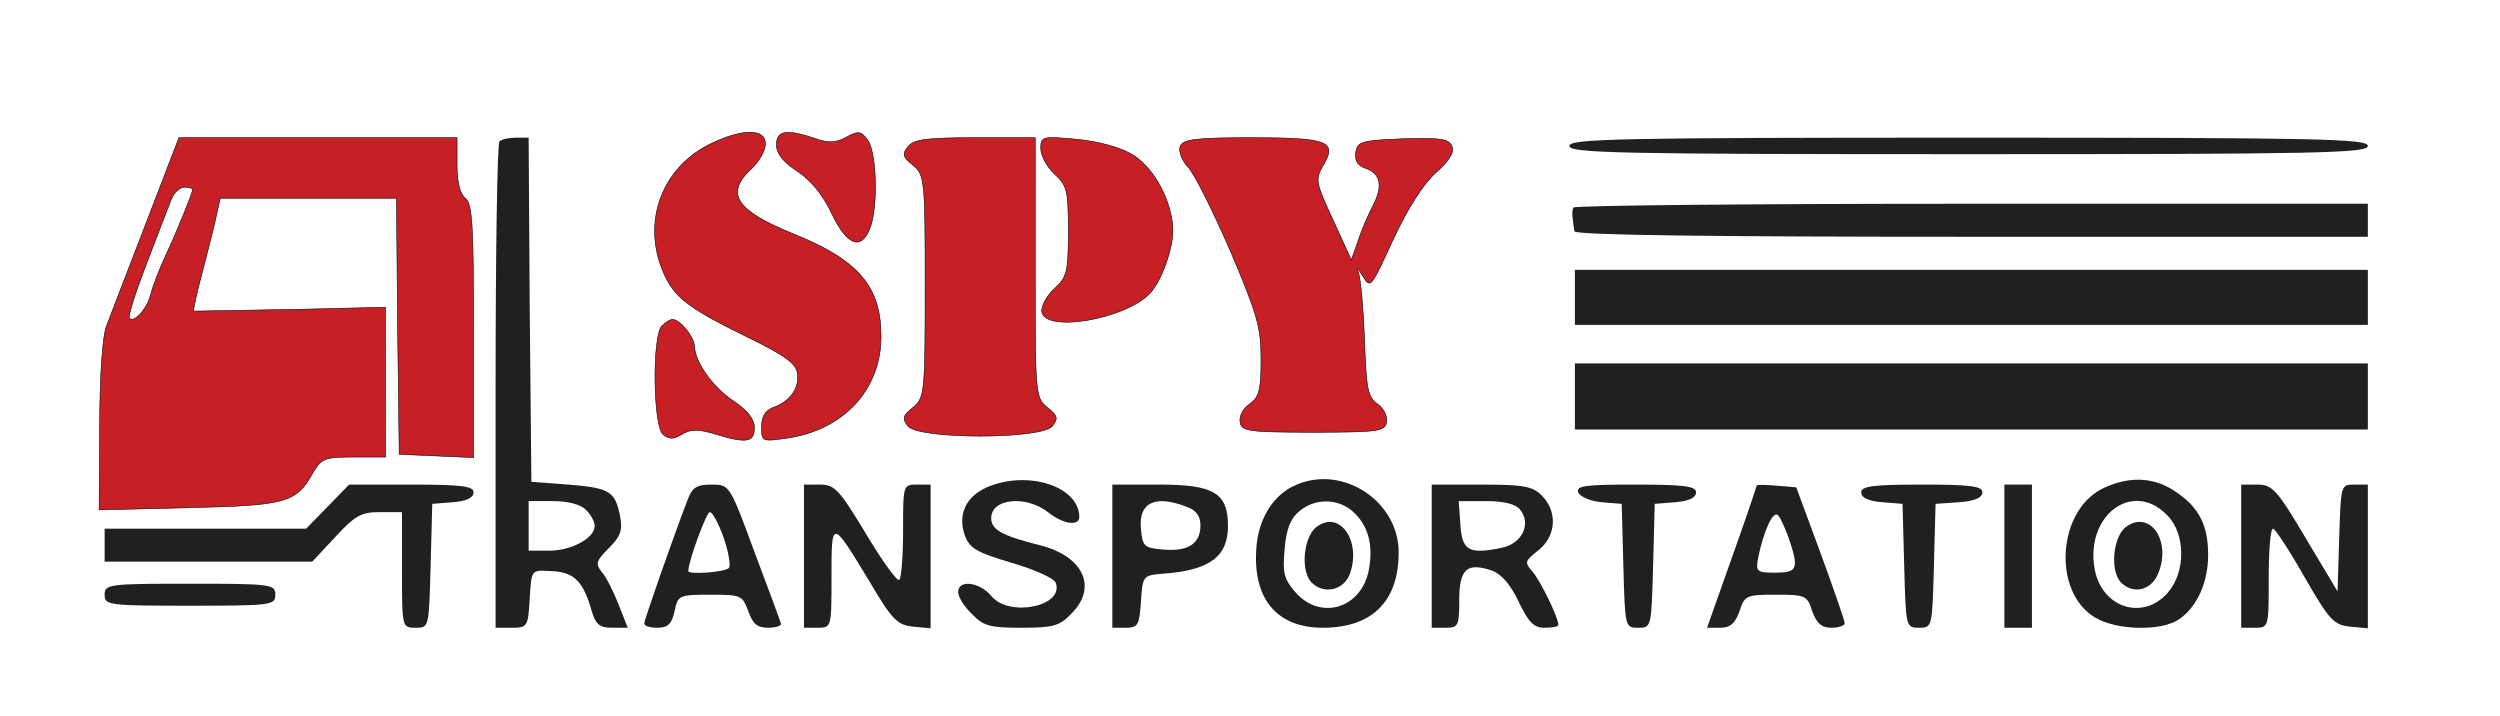
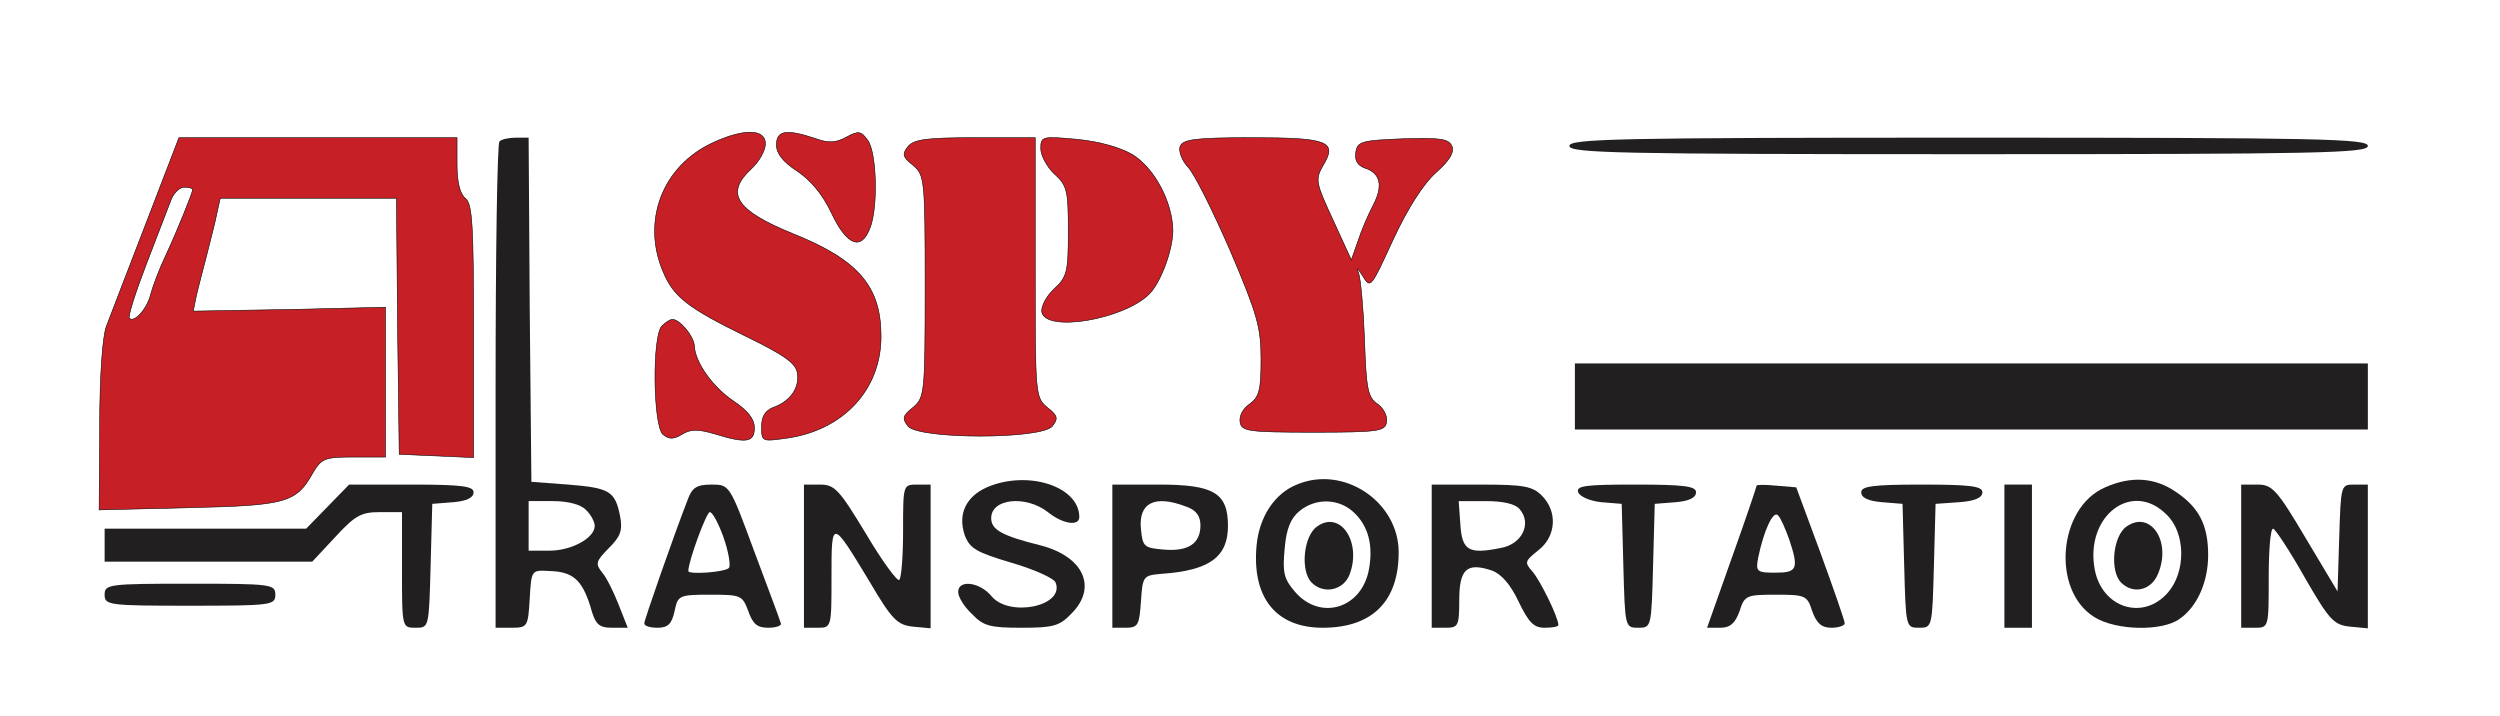
<svg xmlns="http://www.w3.org/2000/svg" version="1.0" width="454pt" height="130pt" viewBox="0 0 454 130" preserveAspectRatio="xMidYMid meet">
  <g transform="translate(0,130) scale(0.1,-0.1)" fill="#221F20" stroke="none">
    <g transform="" fill="#C61F26" stroke="0">
      <path d="M1295 1041 c-92 -42 -130 -142 -91 -234 19 -46 45 -66 149 -117 72 -35 93 -50 95 -68 4 -27 -13 -51 -44 -62 -15 -6 -21 -17 -21 -35 0 -27 1 -27 44 -21 104 14 173 88 173 185 0 91 -41 139 -161 187 -103 42 -123 73 -74 118 14 13 25 33 25 45 0 27 -39 28 -95 2z" />
      <path d="M1410 1037 c0 -16 12 -31 38 -48 24 -16 46 -42 62 -76 28 -59 54 -69 70 -27 15 38 12 137 -4 159 -12 17 -17 18 -39 6 -20 -11 -33 -11 -58 -2 -51 17 -69 14 -69 -12z" />
      <path d="M1202 708 c-18 -18 -16 -182 2 -197 11 -9 19 -9 34 0 16 10 29 10 60 1 58 -18 72 -15 72 11 0 16 -12 31 -37 48 -38 25 -71 71 -72 101 -1 17 -26 48 -40 48 -4 0 -12 -5 -19 -12z" />
    </g>
    <g transform="" fill="#C61F26" stroke="0">
      <path d="M265 894 c-33 -85 -65 -169 -72 -187 -7 -19 -12 -92 -12 -182 l-1 -151 163 4 c176 4 195 9 225 63 16 27 22 29 75 29 l57 0 0 136 0 136 -175 -4 -174 -3 5 25 c3 14 12 48 19 75 7 28 16 62 19 78 l6 27 160 0 160 0 2 -232 3 -233 68 -3 67 -3 0 229 c0 192 -2 232 -15 242 -10 8 -15 30 -15 61 l0 49 -252 0 -253 0 -60 -156z m85 62 c0 -5 -28 -75 -50 -122 -11 -23 -22 -53 -26 -67 -6 -27 -30 -54 -39 -45 -3 3 11 47 31 99 20 52 40 104 45 117 5 12 15 22 24 22 8 0 15 -2 15 -4z" />
    </g>
    <path d="M907 1043 c-4 -3 -7 -204 -7 -445 l0 -438 29 0 c29 0 30 2 33 53 3 52 3 52 36 50 42 -1 59 -16 74 -64 9 -33 15 -39 40 -39 l28 0 -17 43 c-9 23 -22 49 -30 58 -12 15 -11 20 13 44 21 21 25 32 20 58 -9 45 -19 51 -94 57 l-67 5 -3 313 -2 312 -23 0 c-13 0 -27 -3 -30 -7z m157 -669 c9 -8 16 -22 16 -29 0 -22 -42 -45 -82 -45 l-38 0 0 45 0 45 44 0 c27 0 51 -6 60 -16z" />
    <g transform="" fill="#C61F26" stroke="0">
      <path d="M1649 1034 c-11 -14 -10 -19 9 -34 21 -18 22 -24 22 -220 0 -196 -1 -202 -22 -220 -19 -15 -20 -20 -9 -34 20 -24 242 -24 262 0 11 14 10 19 -9 34 -22 18 -22 23 -22 254 l0 236 -109 0 c-88 0 -111 -3 -122 -16z" />
      <path d="M1890 1030 c0 -12 11 -33 25 -46 23 -21 25 -30 25 -104 0 -74 -2 -83 -26 -105 -14 -13 -24 -32 -22 -42 8 -37 149 -13 195 33 21 21 43 80 43 116 -1 51 -33 112 -73 137 -22 13 -60 24 -101 28 -64 6 -66 5 -66 -17z" />
    </g>
    <g transform="" fill="#C61F26" stroke="0">
      <path d="M2143 1034 c-3 -8 3 -25 14 -37 12 -12 46 -81 77 -152 49 -115 56 -139 56 -197 0 -56 -3 -69 -21 -82 -12 -8 -19 -22 -17 -33 3 -16 15 -18 133 -18 118 0 130 2 133 18 2 11 -5 25 -16 33 -18 12 -21 27 -24 117 -2 56 -7 111 -11 122 -5 11 -2 9 7 -5 15 -25 15 -24 56 65 27 58 55 101 77 121 25 22 34 37 30 48 -6 14 -20 16 -89 14 -76 -3 -83 -5 -86 -25 -2 -14 3 -23 16 -28 29 -9 34 -32 16 -67 -9 -17 -22 -47 -28 -66 l-12 -34 -33 72 c-32 69 -33 74 -18 100 26 43 9 50 -130 50 -102 0 -125 -3 -130 -16z" />
    </g>
    <path d="M2850 1035 c0 -13 87 -15 725 -15 638 0 725 2 725 15 0 13 -87 15 -725 15 -638 0 -725 -2 -725 -15z" />
-     <path d="M2857 923 c-2 -5 -2 -14 -1 -20 1 -7 2 -17 3 -23 1 -7 249 -10 721 -10 l720 0 0 30 0 30 -719 0 c-396 0 -722 -3 -724 -7z" />
-     <path d="M2860 760 l0 -50 720 0 720 0 0 50 0 50 -720 0 -720 0 0 -50z" />
+     <path d="M2860 760 z" />
    <path d="M2860 580 l0 -60 720 0 720 0 0 60 0 60 -720 0 -720 0 0 -60z" />
    <path d="M1792 415 c-38 -17 -53 -49 -40 -87 9 -24 21 -31 85 -50 41 -12 77 -28 80 -36 17 -43 -85 -64 -117 -24 -21 25 -60 30 -60 7 0 -9 11 -27 25 -40 21 -22 33 -25 90 -25 57 0 69 3 90 25 49 48 23 105 -57 125 -68 17 -88 28 -88 49 0 36 63 42 103 11 27 -22 57 -26 57 -9 0 56 -94 86 -168 54z" />
    <path d="M2355 420 c-40 -16 -68 -58 -73 -110 -9 -95 35 -150 120 -150 90 0 138 48 138 137 0 92 -100 159 -185 123z m103 -50 c27 -25 36 -60 28 -104 -13 -71 -88 -94 -134 -41 -21 24 -23 36 -19 79 3 36 11 55 27 68 29 24 71 23 98 -2z" />
    <path d="M2392 344 c-25 -17 -31 -81 -10 -102 22 -22 58 -14 69 15 22 59 -17 117 -59 87z" />
    <path d="M3823 415 c-86 -37 -98 -188 -19 -236 39 -24 122 -26 154 -3 32 22 52 67 52 116 0 55 -17 87 -59 115 -38 26 -81 29 -128 8z m112 -50 c34 -33 35 -103 2 -141 -45 -52 -120 -28 -133 42 -18 97 68 163 131 99z" />
    <path d="M3862 344 c-25 -17 -31 -81 -10 -102 22 -22 55 -14 67 16 25 59 -14 116 -57 86z" />
    <path d="M595 380 l-39 -40 -183 0 -183 0 0 -30 0 -30 189 0 188 0 42 45 c36 39 47 45 81 45 l40 0 0 -105 c0 -105 0 -105 25 -105 24 0 24 0 27 113 l3 112 38 3 c24 2 37 8 37 18 0 11 -21 14 -113 14 l-113 0 -39 -40z" />
    <path d="M1249 393 c-26 -67 -79 -219 -79 -225 0 -5 11 -8 24 -8 19 0 26 7 31 30 6 29 8 30 65 30 56 0 58 -1 69 -30 8 -23 16 -30 36 -30 15 0 25 4 23 8 -1 5 -23 63 -48 130 -45 122 -45 122 -78 122 -26 0 -35 -5 -43 -27z m65 -69 c9 -26 13 -50 10 -55 -5 -8 -74 -13 -74 -6 0 18 33 107 39 107 5 0 16 -21 25 -46z" />
    <path d="M1460 290 l0 -130 25 0 c25 0 25 1 25 92 0 106 0 106 69 -8 41 -70 51 -79 79 -82 l32 -3 0 130 0 131 -25 0 c-25 0 -25 -1 -25 -83 0 -46 -3 -87 -7 -90 -3 -4 -31 34 -60 83 -49 81 -57 90 -84 90 l-29 0 0 -130z" />
    <path d="M2020 290 l0 -130 24 0 c23 0 25 5 28 48 3 46 4 47 38 50 87 6 120 31 120 87 0 60 -26 75 -125 75 l-85 0 0 -130z m134 90 c18 -6 26 -17 26 -34 0 -33 -22 -48 -67 -44 -35 3 -38 5 -41 37 -5 48 25 63 82 41z" />
    <path d="M2600 290 l0 -130 25 0 c23 0 25 3 25 50 0 57 14 69 59 54 17 -6 34 -25 49 -57 18 -37 27 -47 47 -47 14 0 25 2 25 5 0 14 -33 81 -47 97 -15 17 -14 19 11 39 32 25 35 70 6 99 -17 17 -33 20 -110 20 l-90 0 0 -130z m160 85 c22 -26 4 -63 -34 -70 -59 -12 -71 -5 -74 43 l-3 42 49 0 c32 0 54 -5 62 -15z" />
    <path d="M2866 406 c3 -8 22 -16 42 -18 l37 -3 3 -112 c3 -112 3 -113 27 -113 24 0 24 1 27 113 l3 112 38 3 c24 2 37 8 37 18 0 11 -21 14 -110 14 -91 0 -108 -2 -104 -14z" />
    <path d="M3190 418 c0 -2 -20 -61 -45 -131 l-45 -127 24 0 c18 0 27 8 35 30 9 29 13 30 66 30 53 0 57 -1 66 -30 8 -22 17 -30 35 -30 13 0 24 4 24 8 0 5 -20 62 -44 128 l-44 119 -36 3 c-20 2 -36 2 -36 0z m59 -97 c18 -54 15 -61 -25 -61 -34 0 -36 2 -31 28 10 48 27 86 36 76 5 -5 13 -24 20 -43z" />
    <path d="M3380 406 c0 -10 13 -16 38 -18 l37 -3 3 -112 c3 -112 3 -113 27 -113 24 0 24 1 27 113 l3 112 43 3 c28 2 42 8 42 18 0 11 -21 14 -110 14 -89 0 -110 -3 -110 -14z" />
    <path d="M3640 290 l0 -130 25 0 25 0 0 130 0 130 -25 0 -25 0 0 -130z" />
    <path d="M4070 290 l0 -130 25 0 c25 0 25 1 25 90 0 50 3 90 8 90 4 -1 30 -40 57 -88 45 -78 53 -87 83 -90 l32 -3 0 130 0 131 -25 0 c-24 0 -24 -1 -27 -97 l-3 -97 -58 97 c-52 88 -61 97 -87 97 l-30 0 0 -130z" />
    <path d="M190 220 c0 -19 7 -20 155 -20 148 0 155 1 155 20 0 19 -7 20 -155 20 -148 0 -155 -1 -155 -20z" />
  </g>
</svg>